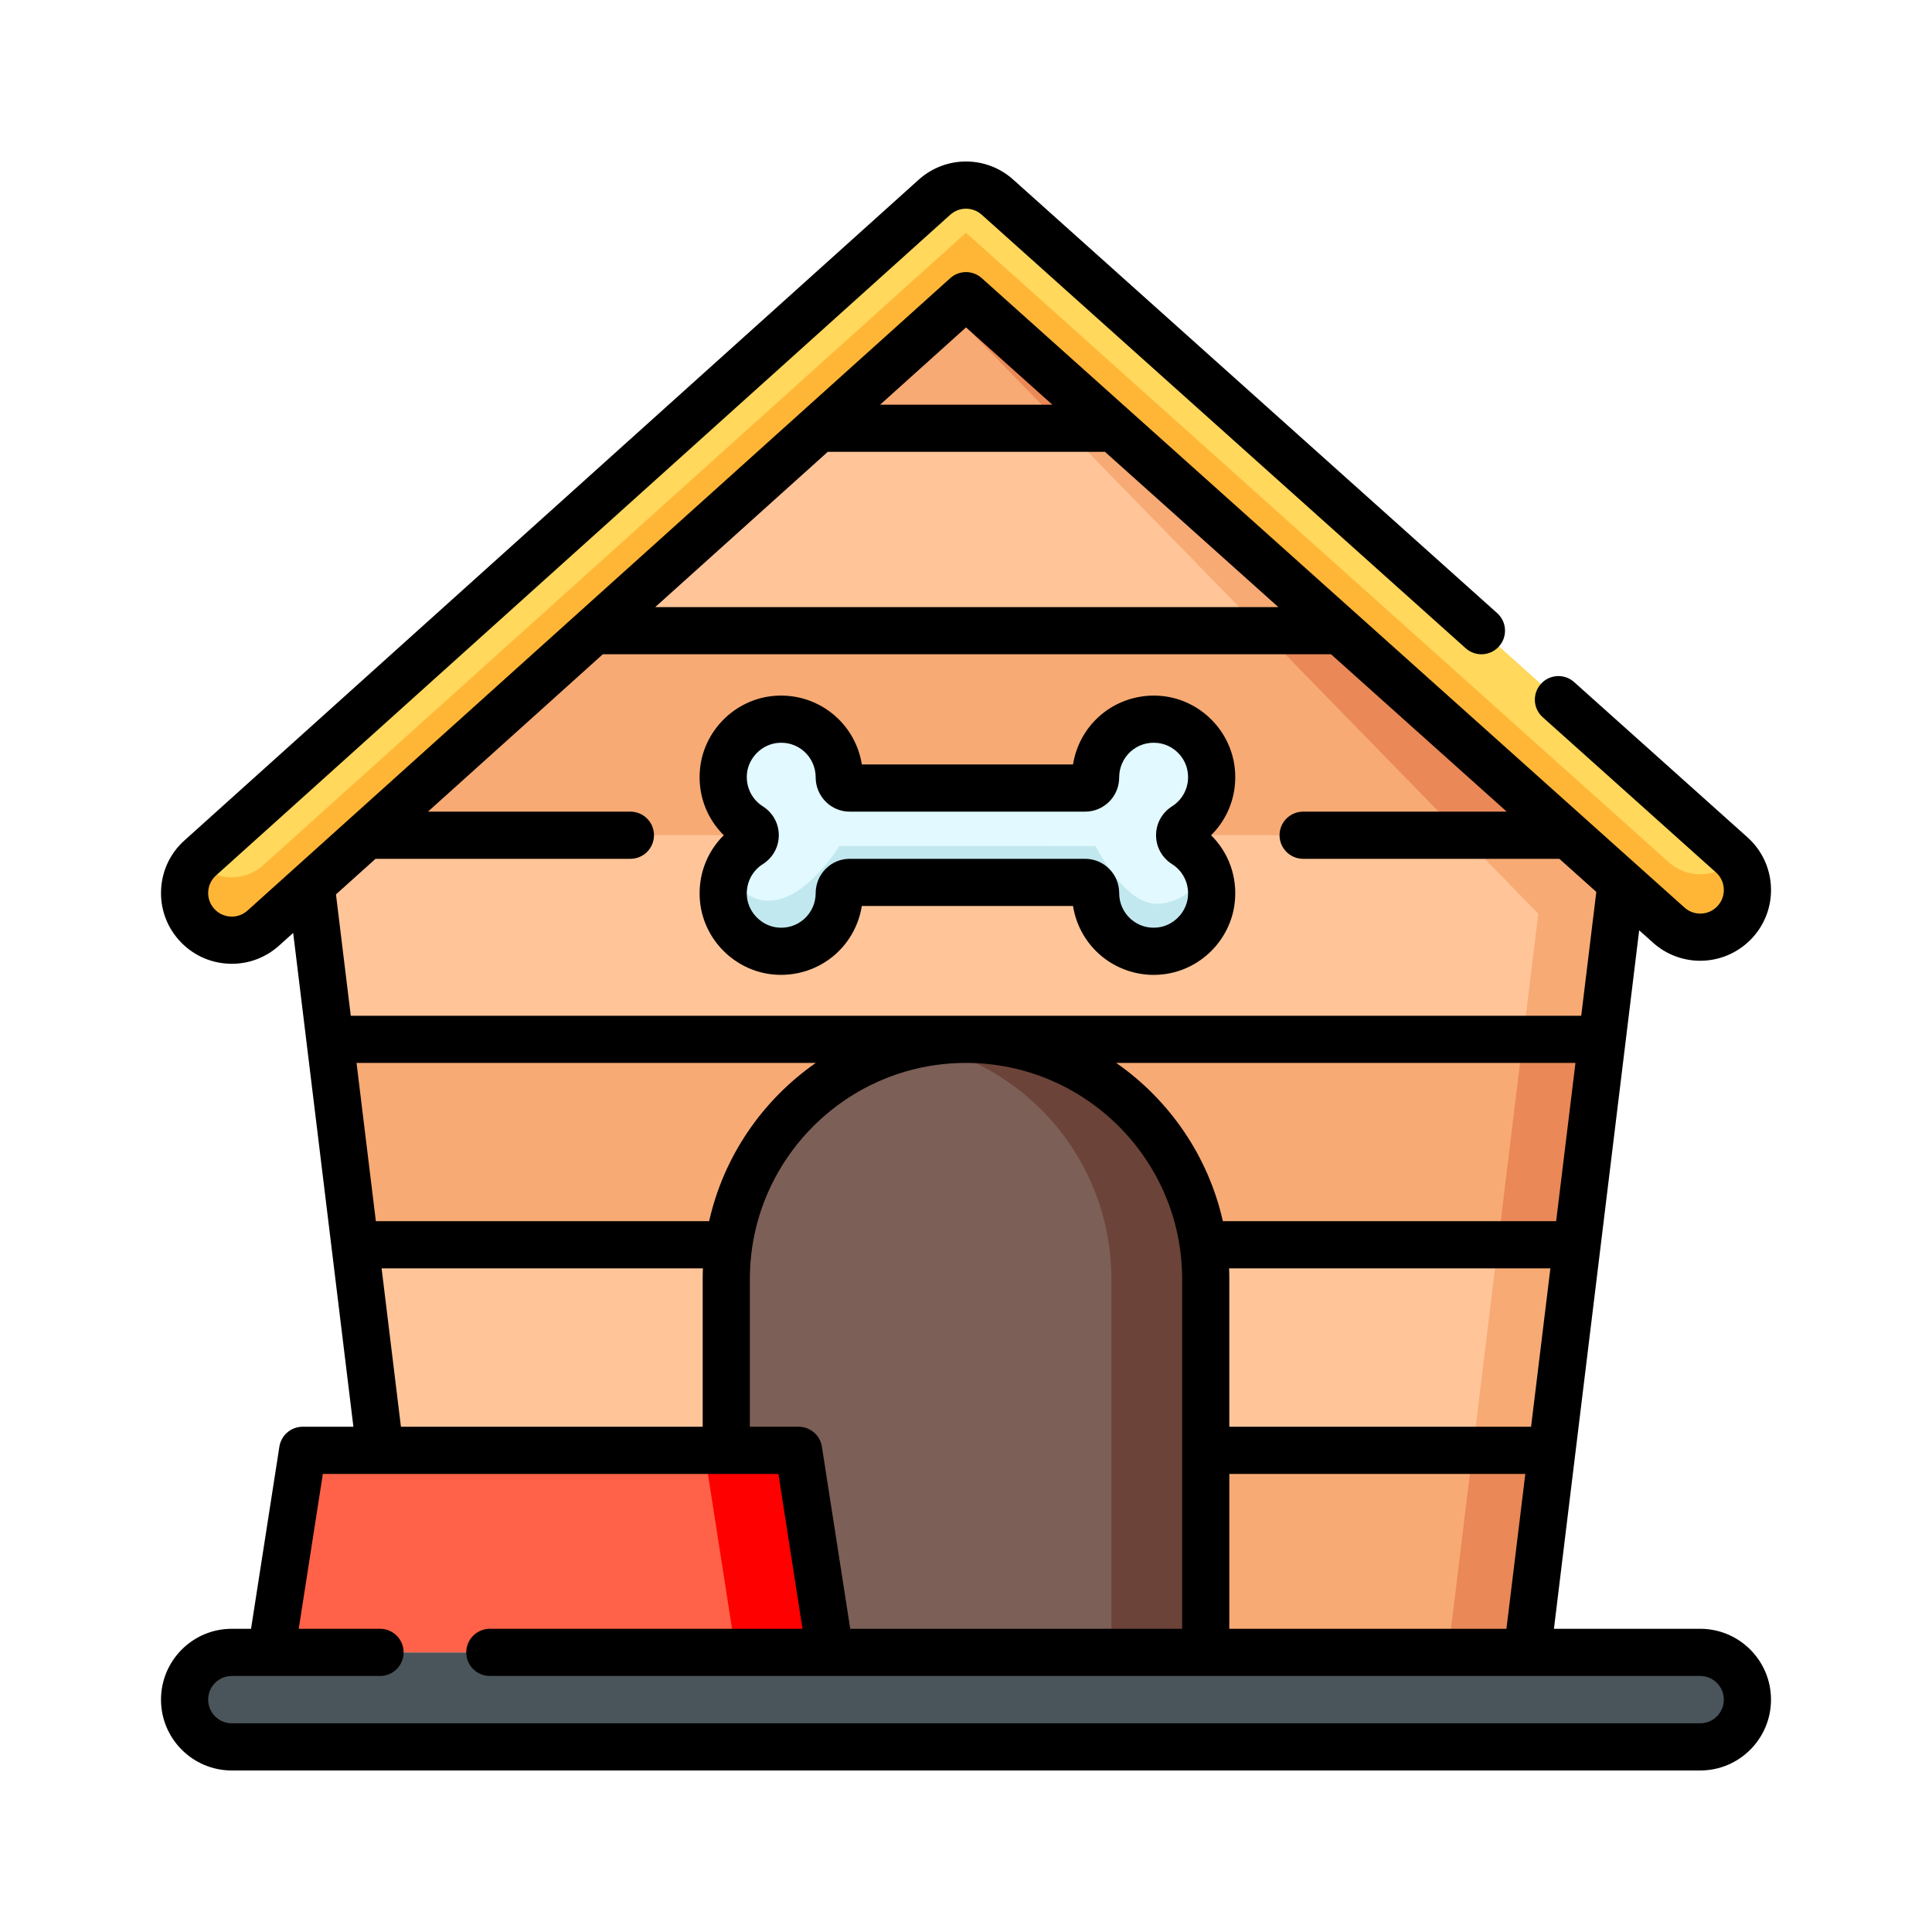
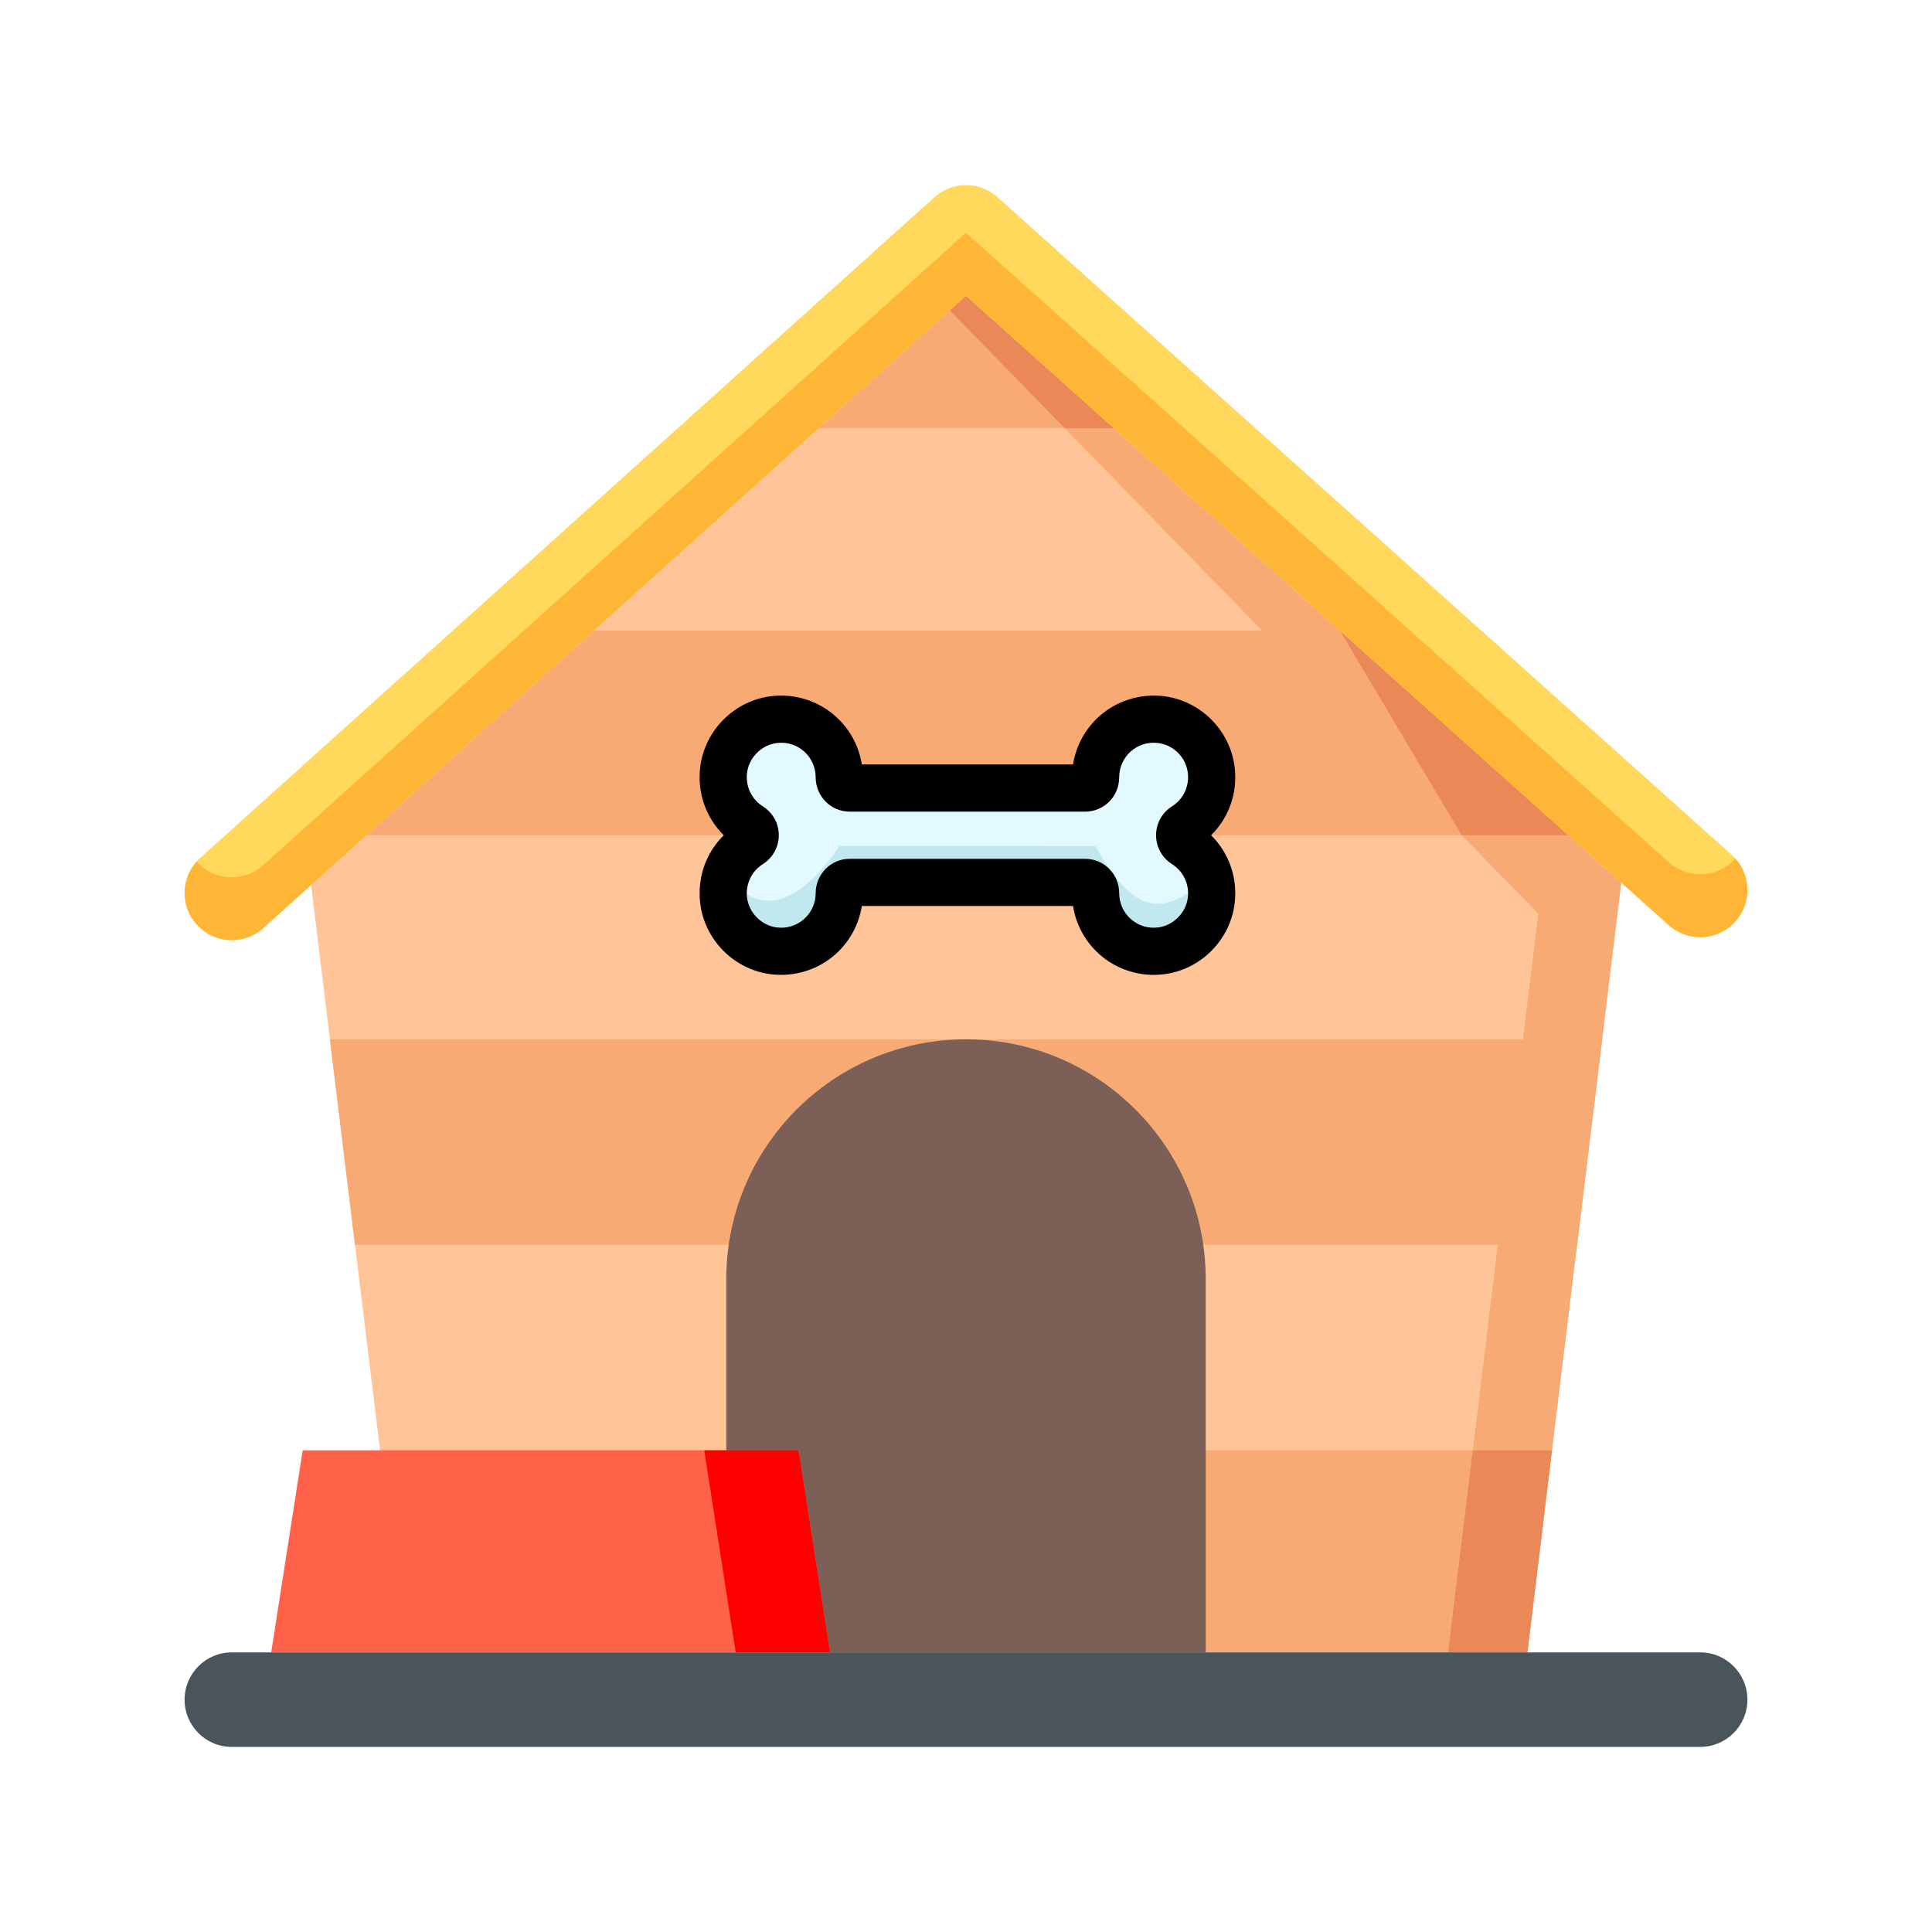
<svg xmlns="http://www.w3.org/2000/svg" width="48" height="48" viewBox="0 0 48 48" fill="none">
  <g clip-path="url(#clip0_470_572)" filter="url(#filter0_d_470_572)">
    <path d="M40.279 17.927L39.804 21.822L39.182 26.926L38.558 32.033L37.946 37.053H10.054L9.442 32.033L8.819 26.926L8.197 21.822L7.729 17.989L9.104 16.751L14.751 11.669L20.34 6.64L23.596 3.709L24 3.346L27.677 6.64L33.293 11.669L38.967 16.751L40.279 17.927Z" fill="#FFC599" />
    <path d="M40.279 17.927L39.804 21.822L39.181 26.926L38.558 32.033L37.946 37.053H35.978L38.218 18.702L23.596 3.709L24 3.346L27.677 6.639L33.292 11.669L38.967 16.751L40.279 17.927Z" fill="#F7AA74" />
    <path d="M27.677 6.639H20.34L23.596 3.709L24 3.346L27.677 6.639Z" fill="#F7AA74" />
    <path d="M38.967 16.751H9.104L14.751 11.669H33.293L38.967 16.751Z" fill="#F7AA74" />
    <path d="M39.804 21.822L39.182 26.926H8.819L8.197 21.822H39.804Z" fill="#F7AA74" />
    <path d="M38.558 32.033L37.946 37.053H10.054L9.442 32.033H38.558Z" fill="#F7AA74" />
    <path d="M23.596 3.709L26.454 6.639H27.677L24 3.346L23.596 3.709Z" fill="#EA8857" />
    <path d="M35.978 37.053H37.946L38.558 32.033H36.591L35.978 37.053Z" fill="#EA8857" />
-     <path d="M38.967 16.751L33.292 11.669H31.359L36.315 16.751H38.967Z" fill="#EA8857" />
-     <path d="M37.837 21.822L37.214 26.926H39.182L39.804 21.822H37.837Z" fill="#EA8857" />
+     <path d="M38.967 16.751L33.292 11.669L36.315 16.751H38.967Z" fill="#EA8857" />
    <path d="M29.956 27.779V37.053H18.044V27.779C18.044 24.89 20.1 22.482 22.828 21.938C23.207 21.862 23.598 21.822 24 21.822C25.644 21.822 27.133 22.489 28.211 23.567C29.29 24.644 29.956 26.133 29.956 27.779Z" fill="#7C5F56" />
-     <path d="M29.956 27.779V37.053H27.612V27.779C27.612 26.133 26.946 24.644 25.868 23.567C25.053 22.752 24.003 22.172 22.828 21.938C23.207 21.862 23.598 21.822 24 21.822C25.644 21.822 27.133 22.489 28.211 23.567C29.29 24.644 29.956 26.133 29.956 27.779Z" fill="#6B4338" />
    <path d="M19.246 19.625C18.585 19.552 18.051 19.017 17.977 18.356C17.948 18.091 17.99 17.838 18.088 17.615C18.204 17.35 18.398 17.127 18.64 16.973C18.805 16.868 18.805 16.633 18.64 16.527C18.194 16.244 17.913 15.724 17.977 15.145C18.051 14.484 18.585 13.949 19.246 13.876C20.115 13.78 20.852 14.459 20.852 15.309V15.312C20.851 15.458 20.965 15.579 21.112 15.579H26.96C27.106 15.579 27.221 15.459 27.22 15.312V15.309C27.22 14.459 27.956 13.78 28.826 13.877C29.487 13.949 30.022 14.484 30.095 15.145C30.159 15.725 29.879 16.245 29.433 16.528C29.267 16.634 29.267 16.869 29.433 16.974C29.672 17.126 29.863 17.345 29.98 17.605C30.08 17.831 30.125 18.087 30.095 18.357C30.022 19.018 29.487 19.552 28.826 19.626C27.957 19.722 27.22 19.043 27.22 18.193V18.19C27.221 18.044 27.107 17.923 26.96 17.923H21.112C20.966 17.923 20.851 18.043 20.852 18.19V18.192C20.852 19.043 20.116 19.721 19.246 19.625Z" fill="#E1F9FF" />
    <path d="M19.246 19.625C18.585 19.552 18.051 19.017 17.977 18.356C17.948 18.091 17.99 17.838 18.088 17.615C18.108 17.665 18.13 17.714 18.156 17.764C18.265 17.977 18.436 18.153 18.648 18.265C19.748 18.845 20.852 17.02 20.852 17.02L27.22 17.021C27.22 17.021 27.958 18.55 28.828 18.453C29.341 18.396 29.776 18.061 29.98 17.605C30.08 17.831 30.125 18.087 30.095 18.357C30.022 19.018 29.487 19.552 28.826 19.626C27.957 19.722 27.22 19.043 27.22 18.193V18.19C27.221 18.044 27.107 17.923 26.96 17.923H21.112C20.966 17.923 20.851 18.043 20.852 18.19V18.192C20.852 19.043 20.116 19.721 19.246 19.625Z" fill="#C2E8EF" />
    <path d="M42.242 37.053H5.758C5.111 37.053 4.586 37.579 4.586 38.227C4.586 38.876 5.11 39.401 5.758 39.401H42.242C42.889 39.401 43.414 38.876 43.414 38.227C43.414 37.579 42.889 37.053 42.242 37.053Z" fill="#4A555B" />
    <path d="M20.622 37.053L19.841 32.033H7.52L6.738 37.053H20.622Z" fill="#FF6248" />
    <path d="M18.279 37.053L17.497 32.033H19.841L20.622 37.053H18.279Z" fill="#FF0000" />
    <path d="M43.114 18.895C42.883 19.153 42.563 19.284 42.242 19.284C41.963 19.284 41.683 19.185 41.459 18.984L24 3.346L6.54 19.059C6.059 19.491 5.318 19.451 4.886 18.969C4.482 18.52 4.49 17.845 4.884 17.405C4.912 17.374 4.943 17.343 4.975 17.314L23.217 0.899C23.663 0.5 24.337 0.5 24.782 0.899L43.025 17.24C43.056 17.269 43.087 17.3 43.115 17.331C43.51 17.77 43.517 18.445 43.114 18.895Z" fill="#FFD85C" />
    <path d="M43.115 17.331C43.51 17.77 43.518 18.445 43.114 18.895C42.883 19.153 42.563 19.284 42.242 19.284C41.963 19.284 41.683 19.185 41.459 18.984L24 3.346L6.54 19.059C6.059 19.491 5.318 19.451 4.886 18.969C4.483 18.52 4.49 17.845 4.884 17.405L4.886 17.407C5.318 17.889 6.059 17.929 6.54 17.496L24 1.783L41.459 17.422C41.683 17.622 41.963 17.721 42.242 17.721C42.563 17.721 42.882 17.59 43.114 17.332C43.114 17.331 43.114 17.331 43.115 17.331Z" fill="#FFB636" />
-     <path d="M42.242 36.467H38.607L40.725 19.113L41.068 19.42C41.391 19.71 41.808 19.87 42.242 19.87C42.74 19.87 43.217 19.657 43.55 19.286C43.864 18.937 44.023 18.486 43.998 18.017C43.972 17.548 43.766 17.117 43.416 16.803L39.11 12.947C38.869 12.73 38.498 12.751 38.283 12.992C38.067 13.233 38.087 13.604 38.328 13.819L42.634 17.676C42.75 17.78 42.819 17.924 42.827 18.08C42.836 18.237 42.783 18.387 42.678 18.503C42.566 18.629 42.411 18.698 42.242 18.698C42.097 18.698 41.959 18.645 41.85 18.547L24.391 2.91C24.168 2.71 23.831 2.71 23.608 2.911L6.149 18.623C6.033 18.727 5.883 18.781 5.726 18.772C5.57 18.763 5.427 18.695 5.322 18.578C5.217 18.462 5.164 18.311 5.173 18.155C5.181 17.999 5.25 17.855 5.367 17.75L23.609 1.335C23.832 1.135 24.168 1.135 24.392 1.336L36.415 12.106C36.656 12.322 37.027 12.301 37.242 12.06C37.458 11.819 37.438 11.449 37.197 11.233L25.174 0.463C24.505 -0.138 23.495 -0.138 22.825 0.464L4.584 16.879C4.234 17.192 4.028 17.623 4.003 18.092C3.977 18.561 4.136 19.012 4.45 19.361C4.763 19.71 5.194 19.917 5.663 19.942C5.696 19.944 5.728 19.945 5.76 19.945C6.194 19.945 6.607 19.787 6.933 19.494L7.284 19.178L8.78 31.447H7.52C7.231 31.447 6.985 31.657 6.941 31.943L6.237 36.467H5.758C4.788 36.467 4 37.257 4 38.227C4 39.198 4.788 39.987 5.758 39.987H42.242C43.212 39.987 44 39.198 44 38.227C44 37.257 43.212 36.467 42.242 36.467ZM38.662 26.34H30.382C30.018 24.721 29.052 23.328 27.732 22.408H39.142L38.662 26.34ZM30.542 31.447V27.778C30.542 27.689 30.54 27.6 30.536 27.512H38.519L38.039 31.447H30.542ZM37.896 32.619L37.427 36.467H30.542V32.619H37.896ZM9.338 26.34L8.858 22.408H20.268C18.948 23.328 17.982 24.721 17.618 26.34H9.338ZM17.464 27.512C17.46 27.6 17.458 27.689 17.458 27.778V31.447H9.961L9.481 27.512H17.464ZM18.63 27.778C18.63 24.817 21.039 22.408 24 22.408C26.961 22.408 29.37 24.817 29.37 27.778V36.467H21.124L20.42 31.943C20.376 31.658 20.13 31.447 19.841 31.447H18.63V27.778ZM24.001 4.134L26.145 6.054H21.867L24.001 4.134ZM20.565 7.226H27.453L31.76 11.083H16.279L20.565 7.226ZM8.715 21.236L8.347 18.221L9.33 17.337H15.662C15.986 17.337 16.248 17.075 16.248 16.751C16.248 16.427 15.986 16.165 15.662 16.165H10.632L14.977 12.255H33.069L37.434 16.165H32.376C32.053 16.165 31.79 16.427 31.79 16.751C31.79 17.075 32.053 17.337 32.376 17.337H38.742L39.66 18.159L39.285 21.236H8.715ZM42.242 38.815H5.758C5.435 38.815 5.172 38.552 5.172 38.227C5.172 37.903 5.435 37.639 5.758 37.639H9.443C9.766 37.639 10.028 37.377 10.028 37.053C10.028 36.73 9.766 36.467 9.443 36.467H7.422L8.021 32.619H19.339L19.938 36.467H12.17C11.847 36.467 11.584 36.73 11.584 37.053C11.584 37.377 11.847 37.639 12.17 37.639H42.242C42.565 37.639 42.828 37.903 42.828 38.227C42.828 38.552 42.565 38.815 42.242 38.815Z" fill="black" />
    <path d="M30.677 15.081C30.574 14.149 29.823 13.397 28.89 13.294C28.314 13.231 27.738 13.414 27.309 13.798C26.96 14.111 26.732 14.534 26.659 14.993H21.412C21.34 14.536 21.112 14.112 20.762 13.799C20.333 13.414 19.757 13.23 19.181 13.294C18.248 13.397 17.497 14.149 17.394 15.081C17.324 15.712 17.545 16.32 17.982 16.751C17.545 17.182 17.325 17.79 17.394 18.422C17.497 19.354 18.248 20.105 19.181 20.208C19.757 20.271 20.333 20.088 20.762 19.704C21.111 19.391 21.339 18.968 21.412 18.509H26.659C26.731 18.967 26.959 19.391 27.309 19.704C27.682 20.038 28.167 20.221 28.666 20.221C28.74 20.221 28.815 20.216 28.89 20.208C29.823 20.105 30.574 19.354 30.677 18.422C30.747 17.79 30.526 17.182 30.089 16.751C30.526 16.32 30.747 15.712 30.677 15.081ZM29.119 17.469C29.398 17.646 29.549 17.962 29.512 18.293C29.47 18.678 29.147 19.001 28.762 19.043C28.513 19.071 28.275 18.995 28.091 18.831C27.91 18.669 27.806 18.436 27.806 18.191C27.806 17.962 27.718 17.746 27.557 17.585C27.397 17.425 27.185 17.337 26.96 17.337H21.112C20.886 17.337 20.674 17.425 20.515 17.585C20.354 17.746 20.265 17.962 20.265 18.193C20.265 18.436 20.161 18.668 19.98 18.831C19.796 18.995 19.558 19.071 19.31 19.043C18.924 19.001 18.602 18.678 18.559 18.293C18.523 17.962 18.673 17.646 18.952 17.469C19.201 17.311 19.349 17.043 19.349 16.751C19.349 16.459 19.201 16.191 18.952 16.033C18.673 15.856 18.523 15.541 18.559 15.209C18.602 14.824 18.924 14.501 19.31 14.459C19.558 14.431 19.797 14.507 19.98 14.671C20.161 14.834 20.265 15.066 20.265 15.311C20.265 15.54 20.354 15.756 20.515 15.918C20.674 16.077 20.886 16.165 21.112 16.165H26.96C27.185 16.165 27.397 16.077 27.557 15.918C27.718 15.756 27.806 15.541 27.806 15.309C27.806 15.066 27.91 14.834 28.091 14.671C28.275 14.507 28.513 14.431 28.762 14.459C29.154 14.502 29.469 14.818 29.512 15.21C29.549 15.541 29.398 15.856 29.119 16.033C28.87 16.191 28.722 16.459 28.722 16.751C28.722 17.043 28.87 17.312 29.119 17.469Z" fill="black" />
  </g>
  <defs>
    <filter id="filter0_d_470_572" x="0" y="0" width="48" height="48" filterUnits="userSpaceOnUse" color-interpolation-filters="sRGB">
      <feFlood flood-opacity="0" result="BackgroundImageFix" />
      <feColorMatrix in="SourceAlpha" type="matrix" values="0 0 0 0 0 0 0 0 0 0 0 0 0 0 0 0 0 0 127 0" result="hardAlpha" />
      <feOffset dy="4" />
      <feGaussianBlur stdDeviation="2" />
      <feComposite in2="hardAlpha" operator="out" />
      <feColorMatrix type="matrix" values="0 0 0 0 0 0 0 0 0 0 0 0 0 0 0 0 0 0 0.25 0" />
      <feBlend mode="normal" in2="BackgroundImageFix" result="effect1_dropShadow_470_572" />
      <feBlend mode="normal" in="SourceGraphic" in2="effect1_dropShadow_470_572" result="shape" />
    </filter>
    <clipPath id="clip0_470_572">
      <rect width="40" height="40" fill="white" transform="translate(4)" />
    </clipPath>
  </defs>
</svg>